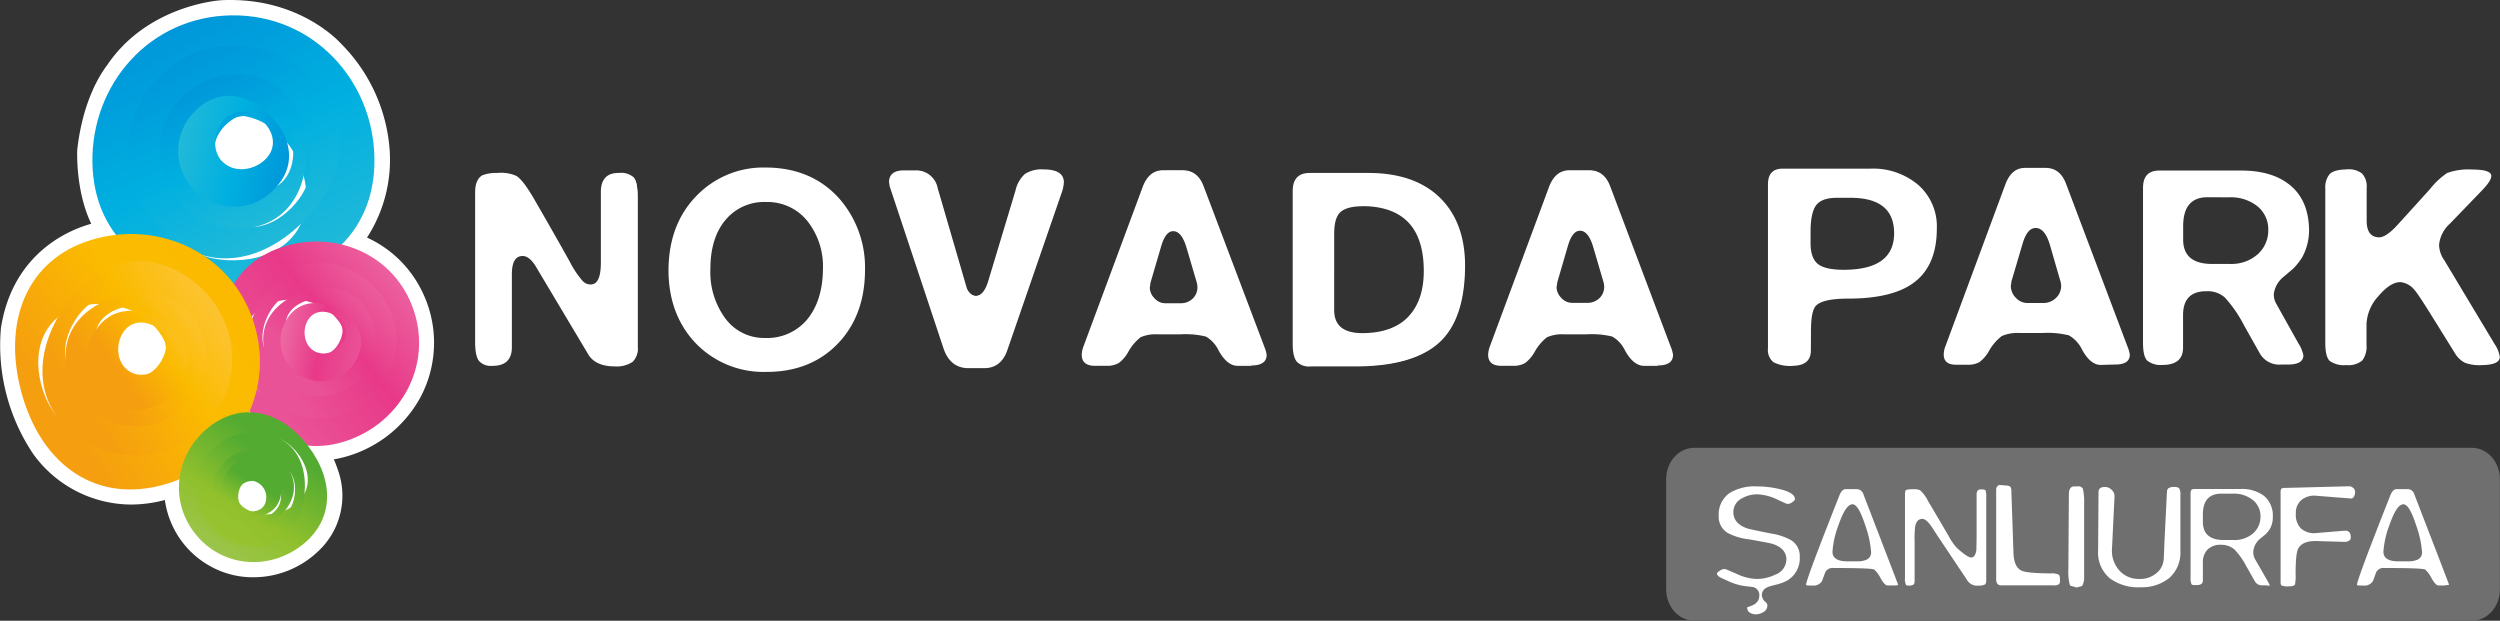
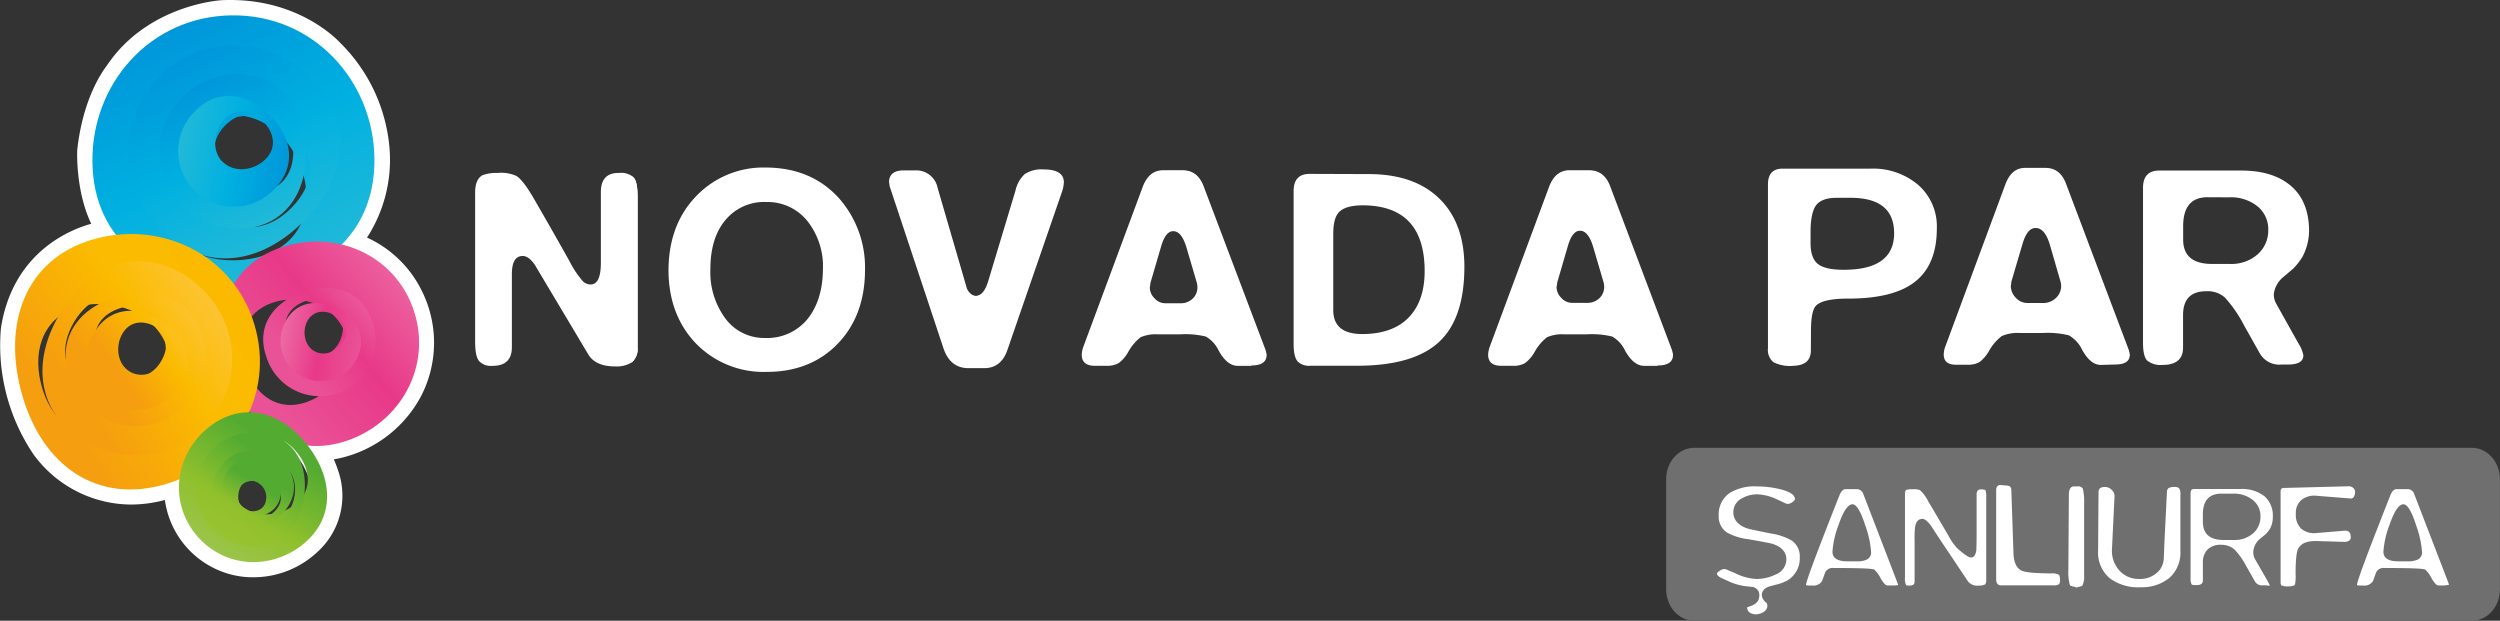
<svg xmlns="http://www.w3.org/2000/svg" xmlns:xlink="http://www.w3.org/1999/xlink" viewBox="0 0 488.26 121.23">
  <rect x="0" y="0" width="488.26" height="121.23" fill="#333333" stroke="none" />
  <defs>
    <style>.cls-1{isolation:isolate;}.cls-2,.cls-3{fill:#fff;}.cls-10,.cls-11,.cls-12,.cls-13,.cls-14,.cls-15,.cls-16,.cls-17,.cls-18,.cls-19,.cls-20,.cls-21,.cls-3,.cls-4,.cls-6,.cls-7,.cls-8,.cls-9{fill-rule:evenodd;}.cls-4{fill:url(#Blue_3);}.cls-5{mix-blend-mode:multiply;}.cls-6{fill:url(#Blue_3-2);}.cls-7{fill:url(#Blue_3-3);}.cls-8{fill:url(#Blue_3-4);}.cls-9{fill:url(#Hot_Pink_3);}.cls-10{fill:url(#Hot_Pink_3-2);}.cls-11{fill:url(#Hot_Pink_3-3);}.cls-12{fill:url(#Hot_Pink_3-4);}.cls-13{fill:url(#Gold_3);}.cls-14{fill:url(#Gold_2);}.cls-15{fill:url(#Gold_2-2);}.cls-16{fill:url(#Gold_2-3);}.cls-17{fill:url(#Yellow_Green_5);}.cls-18{fill:url(#Yellow_Green_3);}.cls-19{fill:url(#Yellow_Green_3-2);}.cls-20{fill:url(#Yellow_Green_3-3);}.cls-21{fill:#706f6f;}</style>
    <linearGradient id="Blue_3" x1="-2052.41" y1="2358.42" x2="-1998.83" y2="2358.42" gradientTransform="translate(-2962.52 -757.44) rotate(-115.99)" gradientUnits="userSpaceOnUse">
      <stop offset="0" stop-color="#21b9d8" />
      <stop offset="0.5" stop-color="#00b0e0" />
      <stop offset="1" stop-color="#0097da" />
    </linearGradient>
    <linearGradient id="Blue_3-2" x1="-2045.34" y1="2359.37" x2="-2004.92" y2="2359.37" xlink:href="#Blue_3" />
    <linearGradient id="Blue_3-3" x1="-2040.97" y1="2359.12" x2="-2010.83" y2="2359.12" xlink:href="#Blue_3" />
    <linearGradient id="Blue_3-4" x1="44.44" y1="-11.61" x2="66.09" y2="-11.61" gradientTransform="translate(-10.71 31.29) rotate(10.16)" xlink:href="#Blue_3" />
    <linearGradient id="Hot_Pink_3" x1="-1978.56" y1="2601.65" x2="-1939.96" y2="2601.65" gradientTransform="matrix(-0.77, 0.64, 0.64, 0.77, -3107.02, -684.11)" gradientUnits="userSpaceOnUse">
      <stop offset="0" stop-color="#ed6aa4" />
      <stop offset="0.5" stop-color="#e83988" />
      <stop offset="1" stop-color="#ea5297" />
    </linearGradient>
    <linearGradient id="Hot_Pink_3-2" x1="-1974.27" y1="2602.18" x2="-1943.96" y2="2602.18" xlink:href="#Hot_Pink_3" />
    <linearGradient id="Hot_Pink_3-3" x1="-1970.37" y1="2601.97" x2="-1948.54" y2="2601.97" xlink:href="#Hot_Pink_3" />
    <linearGradient id="Hot_Pink_3-4" x1="70.58" y1="22.15" x2="86.31" y2="22.15" gradientTransform="translate(-10.71 31.29) rotate(10.16)" xlink:href="#Hot_Pink_3" />
    <linearGradient id="Gold_3" x1="-3131.42" y1="6177.95" x2="-3083.19" y2="6177.95" gradientTransform="matrix(-0.82, 0.57, 0.57, 0.82, -6046.11, -3238.76)" gradientUnits="userSpaceOnUse">
      <stop offset="0" stop-color="#fbba00" />
      <stop offset="0.5" stop-color="#fbbb00" />
      <stop offset="1" stop-color="#f59e0f" />
    </linearGradient>
    <linearGradient id="Gold_2" x1="-3126.07" y1="6178.61" x2="-3088.19" y2="6178.61" gradientTransform="matrix(-0.82, 0.57, 0.57, 0.82, -6046.11, -3238.76)" gradientUnits="userSpaceOnUse">
      <stop offset="0" stop-color="#fdc746" />
      <stop offset="0.5" stop-color="#fbbb00" />
      <stop offset="1" stop-color="#f59e0f" />
    </linearGradient>
    <linearGradient id="Gold_2-2" x1="-3121.19" y1="6178.35" x2="-3093.9" y2="6178.35" xlink:href="#Gold_2" />
    <linearGradient id="Gold_2-3" x1="-3116.72" y1="6178.27" x2="-3097.66" y2="6178.27" xlink:href="#Gold_2" />
    <linearGradient id="Yellow_Green_5" x1="2397.45" y1="-2214.28" x2="2425.85" y2="-2214.28" gradientTransform="matrix(0.53, -0.85, -0.85, -0.53, -3102.31, 982.48)" gradientUnits="userSpaceOnUse">
      <stop offset="0" stop-color="#a0c75a" />
      <stop offset="0.5" stop-color="#90c02c" />
      <stop offset="1" stop-color="#54ab32" />
    </linearGradient>
    <linearGradient id="Yellow_Green_3" x1="2400.6" y1="-2213.9" x2="2422.9" y2="-2213.9" gradientTransform="matrix(0.53, -0.85, -0.85, -0.53, -3102.31, 982.48)" gradientUnits="userSpaceOnUse">
      <stop offset="0" stop-color="#9ec535" />
      <stop offset="0.5" stop-color="#90c02c" />
      <stop offset="1" stop-color="#54ab32" />
    </linearGradient>
    <linearGradient id="Yellow_Green_3-2" x1="2403.47" y1="-2214.05" x2="2419.53" y2="-2214.05" xlink:href="#Yellow_Green_3" />
    <linearGradient id="Yellow_Green_3-3" x1="2406.1" y1="-2214.1" x2="2417.32" y2="-2214.1" xlink:href="#Yellow_Green_3" />
  </defs>
  <g class="cls-1">
    <g id="katman_2" data-name="katman 2">
      <g id="Layer_1" data-name="Layer 1">
        <path class="cls-2" d="M111.19,51.16a18.33,18.33,0,0,0,2.63,3.91,2.32,2.32,0,0,0,1.62.68c1.48,0,2.23-1.49,2.23-4.48V37.53q0-3.51,3.13-3.57c1.49,0,2.47.24,3,.81s.73,1.83.73,3.77V67.81a3.42,3.42,0,0,1-.95,2.74,5.47,5.47,0,0,1-3.3.83q-3.85.06-5.25-2.34L105,52.28c-1-1.6-1.93-2.42-2.9-2.46-1.56,0-2.34,1.23-2.34,3.8V67.81c0,2.27-1.16,3.43-3.47,3.46a3.1,3.1,0,0,1-2.6-.84c-.49-.59-.75-1.8-.75-3.62V37.53c0-1.56.43-2.6,1.28-3.12a7.46,7.46,0,0,1,3-.45,7,7,0,0,1,3.58.56q1.28.78,3.35,4.36Q107.84,45.24,111.19,51.16Z" />
        <path class="cls-2" d="M120.06,71.56c-2.52,0-4.29-.81-5.22-2.43l-10-16.76C104,50.84,103,50,102.13,50h-.06c-1.41,0-2.1,1.18-2.1,3.61V67.81c0,2.38-1.22,3.61-3.64,3.64h-.21a3.1,3.1,0,0,1-2.52-.9c-.54-.63-.8-1.86-.8-3.74V37.53c0-1.62.46-2.72,1.37-3.28a7.46,7.46,0,0,1,3-.47,7.2,7.2,0,0,1,3.68.58c.89.55,2,2,3.41,4.42,2.43,4.2,4.79,8.34,7,12.3a18.45,18.45,0,0,0,2.59,3.86,2.12,2.12,0,0,0,1.5.62c1.36,0,2-1.43,2-4.29V37.53c0-2.44,1.11-3.71,3.3-3.75h.27a3.6,3.6,0,0,1,2.84.87c.51.62.76,1.9.76,3.89V67.81a3.56,3.56,0,0,1-1,2.88,5.58,5.58,0,0,1-3.41.87Zm-18-21.92h.07c1,0,2.06.9,3,2.55l10,16.76c.9,1.53,2.6,2.29,5.09,2.26a5.4,5.4,0,0,0,3.19-.8,3.22,3.22,0,0,0,.88-2.6V38.54c0-1.88-.23-3.11-.68-3.65s-1.4-.78-2.81-.75c-2,0-3,1.15-3,3.39V51.27c0,3.09-.81,4.66-2.41,4.66a2.57,2.57,0,0,1-1.75-.72,18.86,18.86,0,0,1-2.66-4c-2.24-4-4.6-8.09-7-12.28-1.36-2.35-2.47-3.8-3.29-4.3a7.06,7.06,0,0,0-3.48-.53,7.17,7.17,0,0,0-2.87.43c-.8.47-1.2,1.48-1.2,3V66.81c0,1.77.24,3,.71,3.51a3,3,0,0,0,2.46.77c2.21,0,3.28-1.11,3.28-3.28V53.62c0-2.64.83-4,2.46-4Z" />
        <path class="cls-2" d="M168.72,52.67q.06,8.71-5.19,14.24t-13.8,5.54A18.15,18.15,0,0,1,136.07,67q-5.28-5.47-5.33-14.08-.06-8.82,5.3-14.41A17.91,17.91,0,0,1,149.5,32.9q8.94,0,14.31,6A20.16,20.16,0,0,1,168.72,52.67Zm-30.16-.11a15.26,15.26,0,0,0,3,9.77,9.54,9.54,0,0,0,7.74,3.86,10.37,10.37,0,0,0,8.43-3.6q3.12-3.66,3.18-9.92a14.48,14.48,0,0,0-3-9.58,10.2,10.2,0,0,0-8.16-3.82,10,10,0,0,0-8.13,3.52Q138.57,46.36,138.56,52.56Z" />
        <path class="cls-2" d="M149.73,72.63a18.39,18.39,0,0,1-13.79-5.53c-3.53-3.67-5.34-8.45-5.38-14.2,0-5.91,1.76-10.8,5.36-14.54a18.12,18.12,0,0,1,13.58-5.64c6,0,10.84,2.05,14.44,6.09a20.41,20.41,0,0,1,5,13.86c0,5.83-1.72,10.67-5.24,14.37s-8.2,5.59-13.93,5.59Zm-.23-39.55a17.76,17.76,0,0,0-13.32,5.53c-3.53,3.67-5.3,8.48-5.26,14.28s1.81,10.36,5.29,14a18,18,0,0,0,13.52,5.41c5.62,0,10.22-1.83,13.67-5.47s5.18-8.38,5.14-14.12a20,20,0,0,0-4.87-13.62c-3.52-4-8.28-6-14.17-6Zm-.05,33.29h-.17a9.78,9.78,0,0,1-7.88-3.92,15.57,15.57,0,0,1-3-9.89c0-4.16,1-7.48,3.09-9.89a10.14,10.14,0,0,1,8.11-3.58h.15A10.33,10.33,0,0,1,158,43a14.73,14.73,0,0,1,3.05,9.7c0,4.19-1.12,7.56-3.22,10a10.56,10.56,0,0,1-8.41,3.66Zm.13-26.92a9.82,9.82,0,0,0-7.84,3.45c-2,2.34-3,5.59-3,9.66a15.23,15.23,0,0,0,2.95,9.67,9.41,9.41,0,0,0,7.6,3.78h.16a10.19,10.19,0,0,0,8.13-3.54c2-2.39,3.1-5.69,3.14-9.8a14.3,14.3,0,0,0-3-9.46,10,10,0,0,0-8-3.76Z" />
        <path class="cls-2" d="M178.72,33.4A4.1,4.1,0,0,1,183,36.75l5.69,19.55a2.69,2.69,0,0,0,.73,1,1.7,1.7,0,0,0,1.17.53c1.16,0,2.05-1.08,2.68-3.24L198.5,37.2a5.93,5.93,0,0,1,1.75-3,5.85,5.85,0,0,1,3.61-.87c2.45,0,3.7.77,3.74,2.29a6.18,6.18,0,0,1-.4,2L196.59,68.26q-1.17,3.46-4.35,3.46h-3.13c-2.27,0-3.84-1.26-4.7-3.8l-10.5-31.61a4.75,4.75,0,0,0-.1-.78c0-1.42.89-2.13,2.68-2.13Z" />
        <path class="cls-2" d="M192.24,71.9h-3.13c-2.35,0-4-1.32-4.86-3.92L173.74,36.34v0a4.88,4.88,0,0,0-.11-.75v0c0-1.53,1-2.31,2.86-2.31h2.23a4.26,4.26,0,0,1,4.42,3.49l5.69,19.54a2.67,2.67,0,0,0,.68,1,1.55,1.55,0,0,0,1.05.48c1.06,0,1.91-1,2.51-3.11l5.25-17.43A6.22,6.22,0,0,1,200.14,34a6,6,0,0,1,3.72-.91c2.56,0,3.88.83,3.92,2.46a6.86,6.86,0,0,1-.4,2L196.76,68.32c-.8,2.37-2.32,3.58-4.52,3.58ZM174.09,36.28l10.5,31.59c.83,2.46,2.31,3.67,4.52,3.67h3.13c2,0,3.43-1.09,4.18-3.34L207,37.48a6.39,6.39,0,0,0,.38-1.9c0-1.42-1.2-2.11-3.56-2.11a5.67,5.67,0,0,0-3.49.83,5.93,5.93,0,0,0-1.71,3l-5.25,17.43c-.65,2.24-1.61,3.37-2.85,3.37a1.9,1.9,0,0,1-1.3-.58,2.94,2.94,0,0,1-.77-1.11l-5.71-19.55a3.88,3.88,0,0,0-4.06-3.23h-2.23c-1.68,0-2.5.64-2.51,1.93a4.46,4.46,0,0,1,.11.77Z" />
        <path class="cls-2" d="M241.73,71.27q-2,0-3.58-2.9a6.34,6.34,0,0,0-2.57-2.8,17.39,17.39,0,0,0-5.14-.44h-4.25a7.65,7.65,0,0,0-3.51.58,9.39,9.39,0,0,0-2.51,3,7.17,7.17,0,0,1-1.79,2.06,4.39,4.39,0,0,1-2.35.5H213.8c-1.57,0-2.35-.65-2.35-2a4.68,4.68,0,0,1,.33-1.62l11.51-31.06q1.19-3.24,3.8-3.24H231c1.86,0,3.17,1,3.91,3l12.06,32a5.18,5.18,0,0,1,.23,1c0,1.27-.93,1.9-2.79,1.9ZM233.9,55l-2-6.81c-.64-2.12-1.53-3.2-2.69-3.24s-2,1-2.56,3l-2.13,7.26a6.26,6.26,0,0,1-.11.83,3.25,3.25,0,0,0,1,2.29,3,3,0,0,0,2.29,1h2.91a3.53,3.53,0,0,0,2.51-1,3.16,3.16,0,0,0,1-2.4A3.33,3.33,0,0,0,233.9,55Z" />
        <path class="cls-2" d="M244.41,71.45h-2.68c-1.38,0-2.63-1-3.73-3a6.2,6.2,0,0,0-2.49-2.72,17,17,0,0,0-5.07-.43h-4.25a7.43,7.43,0,0,0-3.42.56,9.44,9.44,0,0,0-2.45,2.93,6.91,6.91,0,0,1-1.84,2.12,4.57,4.57,0,0,1-2.45.53H213.8c-2.09,0-2.53-1.16-2.53-2.13a4.91,4.91,0,0,1,.35-1.69l11.51-31c.81-2.23,2.13-3.36,4-3.36H231c1.94,0,3.31,1.06,4.08,3.13L247.15,68.3a6.51,6.51,0,0,1,.23,1v0c0,1.38-1,2.08-3,2.08ZM226.19,65h4.25c2.81,0,4.52.15,5.21.46a6.58,6.58,0,0,1,2.66,2.87c1,1.87,2.19,2.81,3.42,2.81h2.68c1.75,0,2.6-.55,2.61-1.71a7.11,7.11,0,0,0-.21-.94l-12.07-32c-.72-1.95-1.94-2.9-3.74-2.9h-3.91c-1.68,0-2.87,1-3.62,3.13L212,67.76a4.62,4.62,0,0,0-.32,1.56c0,1.19.71,1.77,2.17,1.77H216a4.31,4.31,0,0,0,2.25-.47,7,7,0,0,0,1.74-2,9.11,9.11,0,0,1,2.57-3,7.56,7.56,0,0,1,3.6-.61Zm4.37-5.45h-2.91a3.23,3.23,0,0,1-2.42-1.06,3.41,3.41,0,0,1-1-2.42v0a4.78,4.78,0,0,0,.11-.8v-.06l2.12-7.26c.61-2.08,1.51-3.14,2.68-3.14h.07c1.23,0,2.19,1.17,2.85,3.37l2,6.81a3.94,3.94,0,0,1,.17,1.06,3.33,3.33,0,0,1-1.05,2.53,3.71,3.71,0,0,1-2.64,1Zm-6-3.46a3,3,0,0,0,.9,2.15,2.83,2.83,0,0,0,2.16,1h2.91a3.37,3.37,0,0,0,2.39-.9,3,3,0,0,0,.94-2.27,3.31,3.31,0,0,0-.16-1l-2-6.81c-.61-2-1.45-3.08-2.51-3.11h-.06c-1,0-1.77,1-2.33,2.89l-2.12,7.23a5.54,5.54,0,0,1-.11.83Z" />
        <path class="cls-2" d="M267.31,34q8.82,0,13.71,4.7T286,51.83q.06,10.35-5,15t-16.22,4.6H256a3.23,3.23,0,0,1-2.51-.78c-.56-.59-.84-1.74-.84-3.46V37.31c0-2.23,1.05-3.35,3.13-3.35Zm-6.92,11.73V60.55c0,3.13,1.89,4.69,5.69,4.69s6.92-1.06,9-3.19,3.16-5.15,3.16-9.1q0-12.8-12.07-12.85c-2.12,0-3.62.4-4.5,1.18S260.39,43.53,260.39,45.69Z" />
-         <path class="cls-2" d="M264.74,71.56H256a3.35,3.35,0,0,1-2.65-.84c-.59-.63-.88-1.8-.88-3.58V37.31c0-2.34,1.12-3.53,3.31-3.53h11.51c5.9,0,10.56,1.59,13.84,4.74s5,7.63,5,13.31c0,6.91-1.66,12-5.05,15.08s-8.9,4.65-16.35,4.65ZM255.8,34.14c-2,0-3,1-3,3.17V67.14c0,1.66.27,2.78.79,3.34a3.1,3.1,0,0,0,2.38.73h8.72c7.36,0,12.78-1.54,16.11-4.57s5-8,4.93-14.81c0-5.58-1.68-10-4.89-13s-7.77-4.64-13.58-4.64Zm10.28,31.28c-3.9,0-5.88-1.64-5.88-4.87V45.69c0-2.2.46-3.73,1.37-4.55s2.47-1.22,4.62-1.22h0c8.13,0,12.24,4.42,12.24,13,0,4-1.07,7.09-3.2,9.23s-5.21,3.24-9.15,3.24Zm.11-25.14c-2.07,0-3.54.38-4.38,1.13s-1.24,2.18-1.24,4.28V60.55c0,3,1.8,4.51,5.51,4.51s6.83-1,8.89-3.13,3.1-5.1,3.1-9c0-4.19-1-7.38-3-9.48s-5-3.17-8.91-3.19Z" />
        <path class="cls-2" d="M321.1,71.27c-1.3,0-2.5-1-3.58-2.9a6.29,6.29,0,0,0-2.57-2.8,17.35,17.35,0,0,0-5.14-.44h-4.24a7.7,7.7,0,0,0-3.52.58,9.39,9.39,0,0,0-2.51,3,7.33,7.33,0,0,1-1.79,2.06,4.37,4.37,0,0,1-2.35.5h-2.23c-1.57,0-2.35-.65-2.35-2a4.48,4.48,0,0,1,.34-1.62l11.51-31.06q1.17-3.24,3.79-3.24h3.91q2.79,0,3.92,3l12,32a4.51,4.51,0,0,1,.23,1c0,1.27-.93,1.9-2.79,1.9ZM313.27,55l-2-6.81c-.64-2.12-1.53-3.2-2.68-3.24s-2,1-2.57,3l-2.13,7.26a4.89,4.89,0,0,1-.11.83,3.25,3.25,0,0,0,1,2.29,3.06,3.06,0,0,0,2.29,1h2.91a3.53,3.53,0,0,0,2.51-1,3.17,3.17,0,0,0,1-2.4A3.37,3.37,0,0,0,313.27,55Z" />
        <path class="cls-2" d="M323.78,71.45H321.1c-1.37,0-2.63-1-3.73-3a6.2,6.2,0,0,0-2.49-2.72,17,17,0,0,0-5.07-.43h-4.24a7.45,7.45,0,0,0-3.43.56,9.44,9.44,0,0,0-2.45,2.93,7.19,7.19,0,0,1-1.84,2.12,4.53,4.53,0,0,1-2.45.53h-2.23c-2.09,0-2.53-1.16-2.53-2.13a5,5,0,0,1,.35-1.69l11.5-31c.81-2.23,2.15-3.36,4-3.36h3.91c1.94,0,3.31,1.06,4.08,3.13L326.52,68.3a6.51,6.51,0,0,1,.23,1v0c0,1.38-1,2.08-3,2.08ZM305.57,65h4.24c2.81,0,4.52.15,5.22.46a6.56,6.56,0,0,1,2.65,2.87c1,1.87,2.19,2.81,3.42,2.81h2.68c1.75,0,2.6-.55,2.61-1.71a4.85,4.85,0,0,0-.21-.94l-12.06-32c-.73-1.95-1.95-2.9-3.75-2.9h-3.91c-1.68,0-2.86,1-3.63,3.13L291.32,67.76a4.62,4.62,0,0,0-.32,1.56c0,1.19.71,1.77,2.17,1.77h2.23a4.31,4.31,0,0,0,2.25-.47,7,7,0,0,0,1.74-2,9.23,9.23,0,0,1,2.57-3,7.64,7.64,0,0,1,3.61-.61Zm4.36-5.45H307a3.24,3.24,0,0,1-2.42-1.06,3.46,3.46,0,0,1-1-2.42v0a4.78,4.78,0,0,0,.11-.8v-.06l2.13-7.26c.6-2.08,1.51-3.14,2.68-3.14h.06c1.23,0,2.19,1.17,2.85,3.37l2,6.81a3.62,3.62,0,0,1,.18,1.06,3.32,3.32,0,0,1-1.07,2.53,3.65,3.65,0,0,1-2.63,1ZM304,56a3,3,0,0,0,.9,2.15,2.87,2.87,0,0,0,2.16,1h2.91a3.37,3.37,0,0,0,2.39-.9,3,3,0,0,0,.94-2.27,3.31,3.31,0,0,0-.16-1l-2-6.81c-.6-2-1.45-3.08-2.51-3.11h-.05c-1,0-1.78,1-2.34,2.89l-2.11,7.23c0,.17-.05.43-.12.83Z" />
-         <path class="cls-3" d="M22.67,45.86s-16.8.76-19.56,18.66A35.32,35.32,0,0,0,9,87.1S18,100.56,35.07,93.57A14.71,14.71,0,0,0,45,109.07a15.23,15.23,0,0,0,15.14-3.56,11.91,11.91,0,0,0,3.08-12.86,18.42,18.42,0,0,0-3-5.57S72.48,88.46,79.61,76a19.84,19.84,0,0,0,0-18.15A19.6,19.6,0,0,0,66.74,47.76s7.08-6.15,6.39-18.52A29.79,29.79,0,0,0,64.5,10.61S57.31,2.3,43.32,3c0,0-13,.87-20,11.54,0,0-4.13,4.71-5.26,15.12,0,0-.35,9.25,3.76,15Z" />
        <path class="cls-2" d="M49.51,112.74a16.85,16.85,0,0,1-5.61-.9A17.51,17.51,0,0,1,32.2,97.65a25.92,25.92,0,0,1-6.66.89h0a23.71,23.71,0,0,1-19-9.8A38.06,38.06,0,0,1,.18,64.1C2.15,51.28,11,45.62,17.82,43.7c-3-6.23-2.75-13.78-2.74-14.15l0-.2c1.1-10.19,5-15.51,5.81-16.57C28.68,1.14,42.54.09,43.13.05S44.4,0,45,0C58.34,0,65.64,7.47,66.63,8.55a32.73,32.73,0,0,1,9.46,20.58A27.92,27.92,0,0,1,71.68,46.4,22.15,22.15,0,0,1,82.29,56.62a22.7,22.7,0,0,1-.15,20.93A24,24,0,0,1,65.2,89.72c.43,1,.68,1.7.77,2a14.81,14.81,0,0,1-3.89,16A18.26,18.26,0,0,1,49.51,112.74ZM38.72,88.88,38,94c-.11.89-.88,9,8,12.31a11.53,11.53,0,0,0,3.51.51,12.24,12.24,0,0,0,8.56-3.47l.09-.07a8.94,8.94,0,0,0,2.23-9.6l0-.12A15.28,15.28,0,0,0,57.94,89l-5-5.74,7.57.85h0s.29,0,.78,0c3.09,0,10.79-.94,15.77-9.62A16.81,16.81,0,0,0,77,59.17L76.88,59A16.61,16.61,0,0,0,66,50.62l-5.41-1.43,4.22-3.67c.23-.2,6-5.48,5.37-16.12a27,27,0,0,0-7.73-16.66l-.18-.19C62,12.28,55.72,5.35,43.47,6c-.06,0-11.59,1-17.7,10.21l-.25.32S22,20.75,21,29.86c0,.9-.06,8.51,3.21,13.07l4,5.64-5.45.25A18.31,18.31,0,0,0,6,65a32.85,32.85,0,0,0,5.46,20.49,17.68,17.68,0,0,0,14.05,7.16A22.29,22.29,0,0,0,34,90.83Z" />
        <path class="cls-4" d="M73.13,30.93c.22,15.24-11.23,24.31-27.19,24.54S18.27,47,18.05,31.72,29.23,3.23,45.19,3,72.91,15.69,73.13,30.93ZM45.47,22.5c-8.2.12-14,8.28-13.94,16.11S37.67,51,45.87,50.84,60,46,59.85,38.21,53.67,22.38,45.47,22.5Z" />
        <g class="cls-5">
          <path class="cls-6" d="M60.93,15.19C69.22,23.25,68,34.27,59.5,43S40.07,53.24,31.78,45.17s-9.29-21.29-.85-30S52.64,7.12,60.93,15.19ZM41.55,25.51c-4.34,4.46-3.1,12,1.17,16.14S52.64,45,57,40.51s5-10.15.71-14.29S45.89,21,41.55,25.51Z" />
        </g>
        <g class="cls-5">
          <path class="cls-7" d="M46.39,14.54c8.34-.11,13.29,6.14,13.42,14.87s-4.66,15.13-13,15.25S31.26,38.54,31.13,29.82,38.06,14.66,46.39,14.54Zm-4.6,15.12c.06,4.49,4.52,7.69,8.81,7.64s6.74-3.37,6.68-7.86-2.63-7.71-6.92-7.65S41.72,25.17,41.79,29.66Z" />
        </g>
        <g class="cls-5">
          <path class="cls-8" d="M38.19,21.64c4.17-4.3,9.88-3.64,14.39.74s5.33,10.08,1.15,14.38A10.85,10.85,0,1,1,38.19,21.64Zm5.35,10c2.32,2.26,6.2,1.61,8.36-.6s1.71-5.14-.59-7.4-5.26-2.59-7.41-.37S41.22,29.43,43.54,31.68Z" />
        </g>
        <path class="cls-9" d="M54.89,48.32c-10.43,3.57-13.84,13.59-10.1,24.53s12.56,16.78,23,13.21,16.68-14.57,13-25.5S65.33,44.75,54.89,48.32Zm12.5,16.8c1.92,5.62-2.22,11.6-7.59,13.44S49.89,77.38,48,71.75,47.79,61,53.17,59.14,65.46,59.5,67.39,65.12Z" />
        <g class="cls-5">
-           <path class="cls-10" d="M68.6,52.8c-7.52-3.69-14.72-.14-18.59,7.74S47.75,76.3,55.27,80s16.78,1.14,20.64-6.73S76.13,56.49,68.6,52.8ZM66.29,68.52c-2,4-7.41,5-11.28,3.14s-4.69-5.94-2.71-10,5.7-5.89,9.56-4S68.28,64.47,66.29,68.52Z" />
-         </g>
+           </g>
        <g class="cls-5">
          <path class="cls-11" d="M72.59,62.55c-2-5.7-7.43-7.56-13.41-5.52S50,63.89,52,69.6a10.9,10.9,0,1,0,20.63-7ZM63.4,69.38c-3.07,1.05-6.34-1.21-7.34-4.15s.64-5.42,3.71-6.47,5.9-.09,6.89,2.84S66.47,68.33,63.4,69.38Z" />
        </g>
        <g class="cls-5">
          <path class="cls-12" d="M69.75,69.88c1.92-3.89.07-7.63-4-9.64S57.57,59.07,55.66,63a7.85,7.85,0,1,0,14.09,6.92Zm-8.15-1.2c-2.1-1-2.62-3.85-1.63-5.85s3.09-2.43,5.18-1.4,3,2.95,2.07,4.95S63.7,69.71,61.6,68.68Z" />
        </g>
        <path class="cls-13" d="M19.17,46.49C5.79,49.79.48,61.9,4,75.93s13.81,22.24,27.2,18.94S53.5,78.54,50,64.53,32.56,43.17,19.17,46.49ZM32.9,68.76C34.69,76,28.9,83,22,84.66S9.8,82.12,8,74.91s1-13.44,7.83-15.13S31.13,61.55,32.9,68.76Z" />
        <g class="cls-5">
          <path class="cls-14" d="M35.76,53.55c-9-5.41-18.31-1.76-24,7.62S7.26,80.54,16.21,86,37,89.18,42.64,79.8,44.73,59,35.76,53.55ZM31.17,72.88c-2.9,4.82-9.78,5.46-14.38,2.68s-5.2-7.92-2.28-12.75,7.73-6.69,12.34-3.9S34.09,68.05,31.17,72.88Z" />
        </g>
        <g class="cls-5">
          <path class="cls-15" d="M39.67,66.13c-1.82-7.33-8.44-10.23-16.11-8.34S11.41,65.35,13.21,72.67a13.63,13.63,0,1,0,26.46-6.54ZM27.48,73.62c-3.93,1-7.76-2.19-8.69-6S20.18,61,24.13,60s7.34.52,8.26,4.29S31.43,72.65,27.48,73.62Z" />
        </g>
        <g class="cls-5">
          <path class="cls-16" d="M35.34,74.94c2.8-4.65.91-9.5-4-12.43s-10-2.35-12.84,2.29a9.82,9.82,0,1,0,16.8,10.14Zm-10-2.38c-2.51-1.51-2.84-5.06-1.39-7.46s4.1-2.69,6.6-1.18,3.48,4,2,6.39S27.82,74.07,25.32,72.56Z" />
        </g>
        <path class="cls-17" d="M58.87,106.55c6.44-4.93,6.46-12.71,1.29-19.47S47.47,78.33,41,83.26,32.8,97.34,38,104.08,52.43,111.5,58.87,106.55ZM46.22,97.77c-2.66-3.47-1.17-8.61,2.13-11.15s7.2-1.5,9.85,2,2.66,7.48-.67,10S48.87,101.24,46.22,97.77Z" />
        <g class="cls-5">
          <path class="cls-18" d="M48.26,106.65c6.1.81,10.3-3.36,11.14-9.76s-2.1-11.52-8.21-12.32a11.14,11.14,0,1,0-2.93,22.08ZM46.19,95.14c.43-3.29,4-5.25,7.12-4.83s4.68,3,4.24,6.33-2.6,5.44-5.73,5S45.74,98.43,46.19,95.14Z" />
        </g>
        <g class="cls-5">
          <path class="cls-19" d="M43.19,100.79c2.7,3.52,7,3.53,10.65.7S58.62,94.55,55.93,91a8,8,0,1,0-12.74,9.76ZM48,93.87c1.9-1.46,4.7-.64,6.08,1.17S54.92,99,53,100.42s-4.08,1.45-5.47-.37S46.1,95.32,48,93.87Z" />
        </g>
        <g class="cls-5">
          <path class="cls-20" d="M43.46,95c-.43,3.17,1.73,5.35,5,5.79s6-1.1,6.39-4.26A5.77,5.77,0,1,0,43.46,95Zm6-1.07a3.24,3.24,0,0,1,2.5,3.7c-.21,1.63-1.57,2.42-3.27,2.19s-2.83-1.34-2.61-3A3.24,3.24,0,0,1,49.42,93.93Z" />
        </g>
        <path class="cls-2" d="M353.67,68.44q0,2.9-3.4,3a7.22,7.22,0,0,1-3.88-.68,3.06,3.06,0,0,1-1.1-2.72V36c0-2,.94-3.06,2.83-3.06h17.11a13.65,13.65,0,0,1,9.44,3.2,10.78,10.78,0,0,1,3.6,8.47q0,7-4.17,10.34c-2.77,2.25-7.17,3.37-13.17,3.37-3.25,0-5.33.46-6.24,1.36-.68.68-1,2.35-1,5Zm5.1-29.81c-1.92,0-3.27.46-4,1.36s-1.16,2.65-1.16,5.22v2.26c0,1.93.46,3.28,1.39,4.05s2.61,1.17,5.07,1.17q9.86,0,9.86-7.14,0-6.91-8.5-6.92Z" />
        <path class="cls-2" d="M410.28,71.27q-2,0-3.62-2.94a6.41,6.41,0,0,0-2.61-2.84,17.4,17.4,0,0,0-5.21-.45h-4.31a7.73,7.73,0,0,0-3.57.59,9.53,9.53,0,0,0-2.55,3,7.11,7.11,0,0,1-1.81,2.09,4.48,4.48,0,0,1-2.38.51H382c-1.59,0-2.38-.66-2.38-2a4.63,4.63,0,0,1,.34-1.64l11.67-31.51c.8-2.19,2.08-3.29,3.86-3.29h4q2.84,0,4,3.06l12.24,32.42a5.29,5.29,0,0,1,.23,1c0,1.28-.95,1.92-2.84,1.92Zm-7.93-16.54-2-6.92c-.64-2.15-1.55-3.25-2.72-3.28s-2,1-2.61,3.06L392.83,55a6.43,6.43,0,0,1-.11.85,3.31,3.31,0,0,0,1,2.33,3.08,3.08,0,0,0,2.32,1H399a3.54,3.54,0,0,0,2.55-1,3.19,3.19,0,0,0,1-2.43A3.62,3.62,0,0,0,402.35,54.73Z" />
        <path class="cls-2" d="M437.71,33.31c4.16,0,7.39,1,9.72,3s3.5,4.9,3.54,8.64a11,11,0,0,1-1.36,5.33,13.53,13.53,0,0,1-1.7,2.15l-2,1.7a5.12,5.12,0,0,0-1.81,3.17,3.51,3.51,0,0,0,.45,2l4.31,7.71a6.9,6.9,0,0,1,1,2.38c0,1.21-1,1.81-3.06,1.81h-1.25A4.38,4.38,0,0,1,441.34,69l-3.06-5.44a25.26,25.26,0,0,0-3.74-5.44A5,5,0,0,0,431,56.88q-4.63-.06-4.64,4.65v6.34c0,2.27-1.33,3.4-4,3.4a4.17,4.17,0,0,1-3-.85c-.55-.56-.82-1.72-.82-3.45V36.71c0-2.27,1.05-3.4,3.17-3.4Zm-6.57,5.21c-3.18,0-4.76,1.89-4.76,5.67v2.6c0,3.18,1.89,4.76,5.66,4.76h3.52a7.74,7.74,0,0,0,5.32-1.84A6.18,6.18,0,0,0,443,45a5.78,5.78,0,0,0-2-4.62,8.28,8.28,0,0,0-5.67-1.84Z" />
-         <path class="cls-2" d="M468.31,43.85l6.35-7a14.23,14.23,0,0,1,3.28-3.06,12.15,12.15,0,0,1,4.88-.68c2.49,0,3.74.42,3.74,1.25,0,.64-.61,1.58-1.82,2.83l-6.23,6.46a6.4,6.4,0,0,0-2.15,4.19,5.44,5.44,0,0,0,1,2.95l9.86,16.43a5.85,5.85,0,0,1,1,2.5c0,1-1.14,1.55-3.4,1.58a8.13,8.13,0,0,1-3.4-.45,4.83,4.83,0,0,1-2-1.93l-4.65-7.48q-2.49-4-3.17-4.76a4.13,4.13,0,0,0-2.72-1.58q-2-.06-4.37,2.74a8.62,8.62,0,0,0-2.32,5.42v4.08a4.54,4.54,0,0,1-.82,3.06,4.23,4.23,0,0,1-3.15.9,4.72,4.72,0,0,1-3.23-.82c-.56-.55-.85-1.71-.85-3.48V36.82A4,4,0,0,1,455,34c.54-.57,1.63-.87,3.25-.91a4.26,4.26,0,0,1,3.06.79,3.74,3.74,0,0,1,.91,2.84v6.34c0,2.16.79,3.25,2.38,3.29Q466,46.4,468.31,43.85Z" />
        <path class="cls-21" d="M488.24,115.13c0,3.37-2.45,6.1-5.47,6.1H330.89c-3,0-5.48-2.73-5.48-6.1V93.56c0-3.37,2.45-6.1,5.48-6.1H482.77c3,0,5.47,2.73,5.47,6.1Z" />
        <path class="cls-2" d="M341.22,118.62l.53-.2c1.23-.38,1.85-1.08,1.85-2.1a1.57,1.57,0,0,0-1.28-1.68l-1.35-.15a11.43,11.43,0,0,1-3.66-1.1l-1.18-.53c-.53-.28-.8-.56-.8-.85,0-.12.18-.29.52-.52a1.76,1.76,0,0,1,1-.36,3.12,3.12,0,0,1,.65.23L339,112a10.28,10.28,0,0,0,3.93,1.07,8.34,8.34,0,0,0,3.81-.85,3.22,3.22,0,0,0,2.15-2.93c0-1.47-.91-2.49-2.73-3.08q-.64-.19-4.71-.9a11.28,11.28,0,0,1-4.15-1.3,3.7,3.7,0,0,1-1.63-3.28,5.09,5.09,0,0,1,2.13-4.44A9.34,9.34,0,0,1,343.17,95a19.22,19.22,0,0,1,4.31.5c2,.46,3.08,1.12,3.08,2,0,.13-.16.32-.49.56a1.63,1.63,0,0,1-1,.36,2.86,2.86,0,0,1-.55-.21l-1.45-.67a9.88,9.88,0,0,0-3.86-1,5.94,5.94,0,0,0-2.93.75,3,3,0,0,0-1.75,2.73c0,1.47.89,2.53,2.65,3.16.47.15,2,.48,4.61,1a11.76,11.76,0,0,1,4.11,1.37,3.71,3.71,0,0,1,1.6,3.26,5,5,0,0,1-2.55,4.63,9.59,9.59,0,0,1-2,.73l-1.16.3a3.73,3.73,0,0,0-.92.38,1.63,1.63,0,0,0-.78,1.42,2,2,0,0,0,.85,1.41.83.83,0,0,1,.23.65,1.4,1.4,0,0,1-.69,1.16,2.91,2.91,0,0,1-1.74.49C341.75,119.85,341.25,119.44,341.22,118.62Z" />
        <path class="cls-2" d="M369.8,114.34h-.58c-.27,0-.46,0-.57,0-.37,0-.82-.47-1.36-1.41a5.66,5.66,0,0,0-1.25-1.7c-.43-.2-3.1-.3-8-.3a1.57,1.57,0,0,0-1.58.88l-.6,1.65a1.92,1.92,0,0,1-1.85.9c-.85,0-1.28,0-1.28-.15q0-1,6.54-17.51.48-1.17,1.2-1.17h2.18a1.37,1.37,0,0,1,1.28,1q6.78,17.61,6.78,17.66C370.72,114.3,370.42,114.34,369.8,114.34Zm-8-15.85q-1.33,0-2.71,4a18,18,0,0,0-1.2,5.26c0,1.26,1,1.88,2.91,1.88h1.78a4.55,4.55,0,0,0,1.92-.3,1.53,1.53,0,0,0,.93-1.55,19.39,19.39,0,0,0-1.15-5.21C363.4,99.85,362.58,98.49,361.81,98.49Z" />
        <path class="cls-2" d="M387.73,114.12a2.49,2.49,0,0,1-1.28.25,2.31,2.31,0,0,1-2.1-.83l-5.89-8.82-1.3-2q-1-1.35-1.68-1.38c-.78,0-1.27.5-1.45,1.53a18.69,18.69,0,0,0-.1,2.68v7.87c0,.41-.08.67-.25.77a1.65,1.65,0,0,1-.73.18c-.38,0-.61,0-.7-.13a2.8,2.8,0,0,1-.2-1.4V96.58c0-.51.08-.81.25-.9a3.86,3.86,0,0,1,1.2-.12,3.26,3.26,0,0,1,1.48.17,6.84,6.84,0,0,1,1.55,2.08c1.51,2.54,2.83,4.8,4,6.79a11.23,11.23,0,0,0,1.65,2.4c1.37,1.25,2.3,1.88,2.81,1.88s.85-.47,1-1.43c0-.3.05-1.38.05-3.25V96.58c0-.66.27-1,.8-1s.85.06.93.17a3.73,3.73,0,0,1,.15,1.4v16.24A1.36,1.36,0,0,1,387.73,114.12Z" />
        <path class="cls-2" d="M401.05,114.32H390.81c-.63,0-.95-.4-.95-1.21V95.61a1,1,0,0,1,.24-.64.62.62,0,0,1,.59-.24l1.17.1a1.22,1.22,0,0,1,.73.21,1,1,0,0,1,.23.67l.42,12.34c.07,1.81.6,2.94,1.6,3.41q1.08.5,5.76.53a2.81,2.81,0,0,1,1.48.25c.15.1.24.42.25,1s-.09.77-.29.91A1.64,1.64,0,0,1,401.05,114.32Z" />
        <path class="cls-2" d="M406.69,114.37c0,.06-.22.14-.55.22l-.55.1-.73-.15q-.56-.15-.6-.27a9.39,9.39,0,0,1-.3-3l.1-14.65c0-1.09.35-1.63,1.05-1.63h.68a1,1,0,0,1,1,.45,11.28,11.28,0,0,1,.25,2.88v14.25A3.62,3.62,0,0,1,406.69,114.37Zm-1.18.42h0c.26,0,.31,0,.12-.07a.08.08,0,0,1-.07,0l-.15,0C405.29,114.78,405.31,114.79,405.51,114.79Z" />
        <path class="cls-2" d="M423.72,112.84a8.43,8.43,0,0,1-5.61,1.85,9.31,9.31,0,0,1-6.06-1.75,6.55,6.55,0,0,1-2.28-5.44l.08-11.39c0-.67.41-1,1.22-1a1.83,1.83,0,0,1,1.38.59,1.64,1.64,0,0,1,.53,1.16l-.5,10.3a5.74,5.74,0,0,0,1.27,4.06,5,5,0,0,0,4,1.85,4.91,4.91,0,0,0,4.1-1.83,4.27,4.27,0,0,0,.76-2.33l.1-2.7.5-10.1a1,1,0,0,1,.28-.75,1.94,1.94,0,0,1,1.09-.25,1.47,1.47,0,0,1,1,.23,2.11,2.11,0,0,1,.26,1.27v11A6.59,6.59,0,0,1,423.72,112.84Z" />
        <path class="cls-2" d="M443.28,103.37a8.21,8.21,0,0,1-.75.93l-1.13.92a3.75,3.75,0,0,0-1.32,2.41,2.83,2.83,0,0,0,.37,1.63l2.41,4.2a8,8,0,0,1,.42.83c0,.1-.07.13-.2.1a3.54,3.54,0,0,0-.5-.07h-.7a1.56,1.56,0,0,1-1.48-.76l-1.7-3a14.62,14.62,0,0,0-2.28-3.23,3.93,3.93,0,0,0-2.6-.93,3.6,3.6,0,0,0-2.65.9,3.53,3.53,0,0,0-.94,2.61v3.45c0,.61-.4.91-1.2.91-.57,0-.89,0-1-.15a2.38,2.38,0,0,1-.2-1.23V96.41a1.24,1.24,0,0,1,.15-.72.82.82,0,0,1,.63-.18h8.89a7.11,7.11,0,0,1,4.75,1.4,5,5,0,0,1,1.64,4A4.62,4.62,0,0,1,443.28,103.37Zm-3.53-5.89a5.85,5.85,0,0,0-3.56-1.07h-2.33q-3.63,0-3.63,4.08v1.43q0,3.56,4.14,3.55h1.95a5.51,5.51,0,0,0,3.56-1.17,4.28,4.28,0,0,0,1.6-3.36A4,4,0,0,0,439.75,97.48Z" />
        <path class="cls-2" d="M459.14,97.36l-6.69-.53a4,4,0,0,0-2.94.79,3.24,3.24,0,0,0-1.12,2.67,3.81,3.81,0,0,0,1,2.93,3.92,3.92,0,0,0,3.06.88l5.41-.45c.82-.07,1.24.34,1.25,1.22a.72.72,0,0,1-.34.73,1.5,1.5,0,0,1-.81.23l-5.51-.16q-2.81-.08-3.63,1.53-.48,1-.48,4.89a8.89,8.89,0,0,1-.12,2.08c-.12.23-.56.35-1.33.35a3,3,0,0,1-1.3-.18c-.12-.06-.18-.31-.18-.72V96c0-.47.2-.7.6-.7l12.78-.33a1.23,1.23,0,0,1,.77.3,1,1,0,0,1,.4.75,1.9,1.9,0,0,1-.24,1A.61.61,0,0,1,459.14,97.36Z" />
        <path class="cls-2" d="M477.39,114.34h-.57c-.27,0-.46,0-.58,0-.37,0-.81-.47-1.35-1.41a5.66,5.66,0,0,0-1.25-1.7q-.66-.3-8-.3a1.56,1.56,0,0,0-1.58.88l-.6,1.65a1.93,1.93,0,0,1-1.85.9c-.86,0-1.28,0-1.28-.15q0-1,6.53-17.51c.32-.78.72-1.17,1.21-1.17h2.18a1.35,1.35,0,0,1,1.27,1q6.8,17.61,6.79,17.66T477.39,114.34Zm-8-15.85q-1.32,0-2.7,4a18,18,0,0,0-1.2,5.26c0,1.26,1,1.88,2.9,1.88h1.78a4.57,4.57,0,0,0,1.93-.3,1.53,1.53,0,0,0,.93-1.55,19.52,19.52,0,0,0-1.16-5.21Q470.56,98.49,469.4,98.49Z" />
      </g>
    </g>
  </g>
</svg>